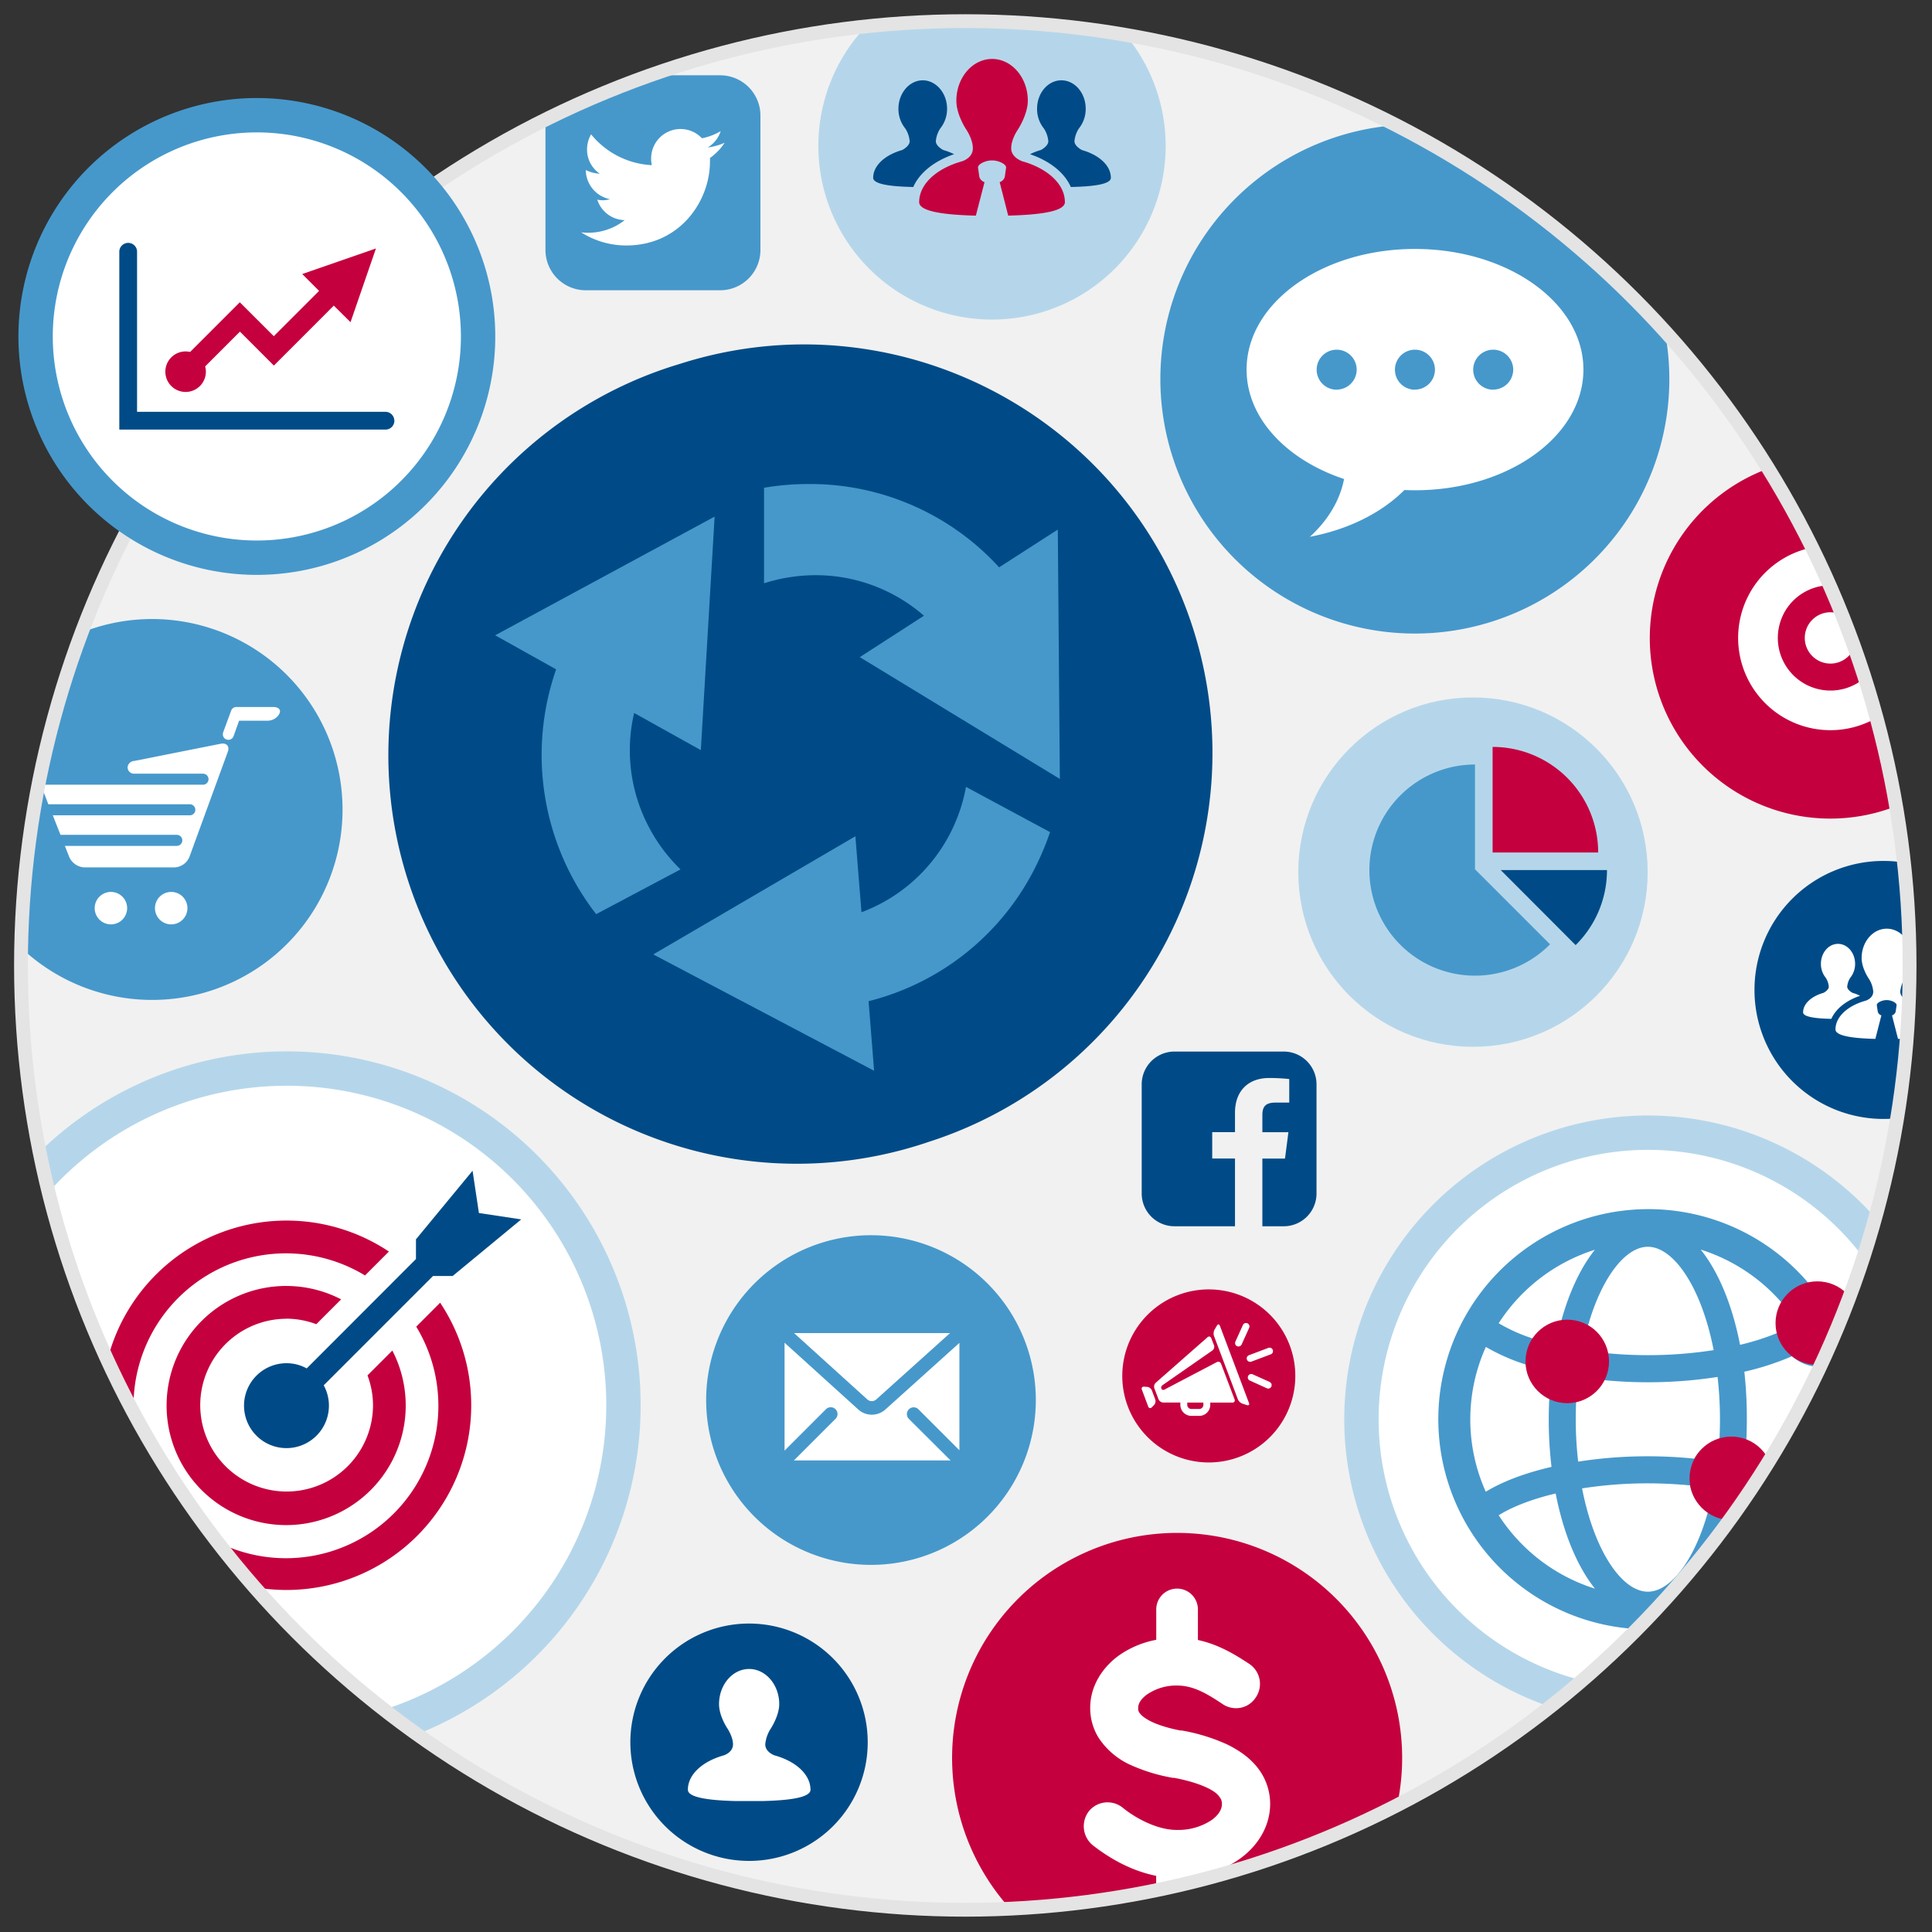
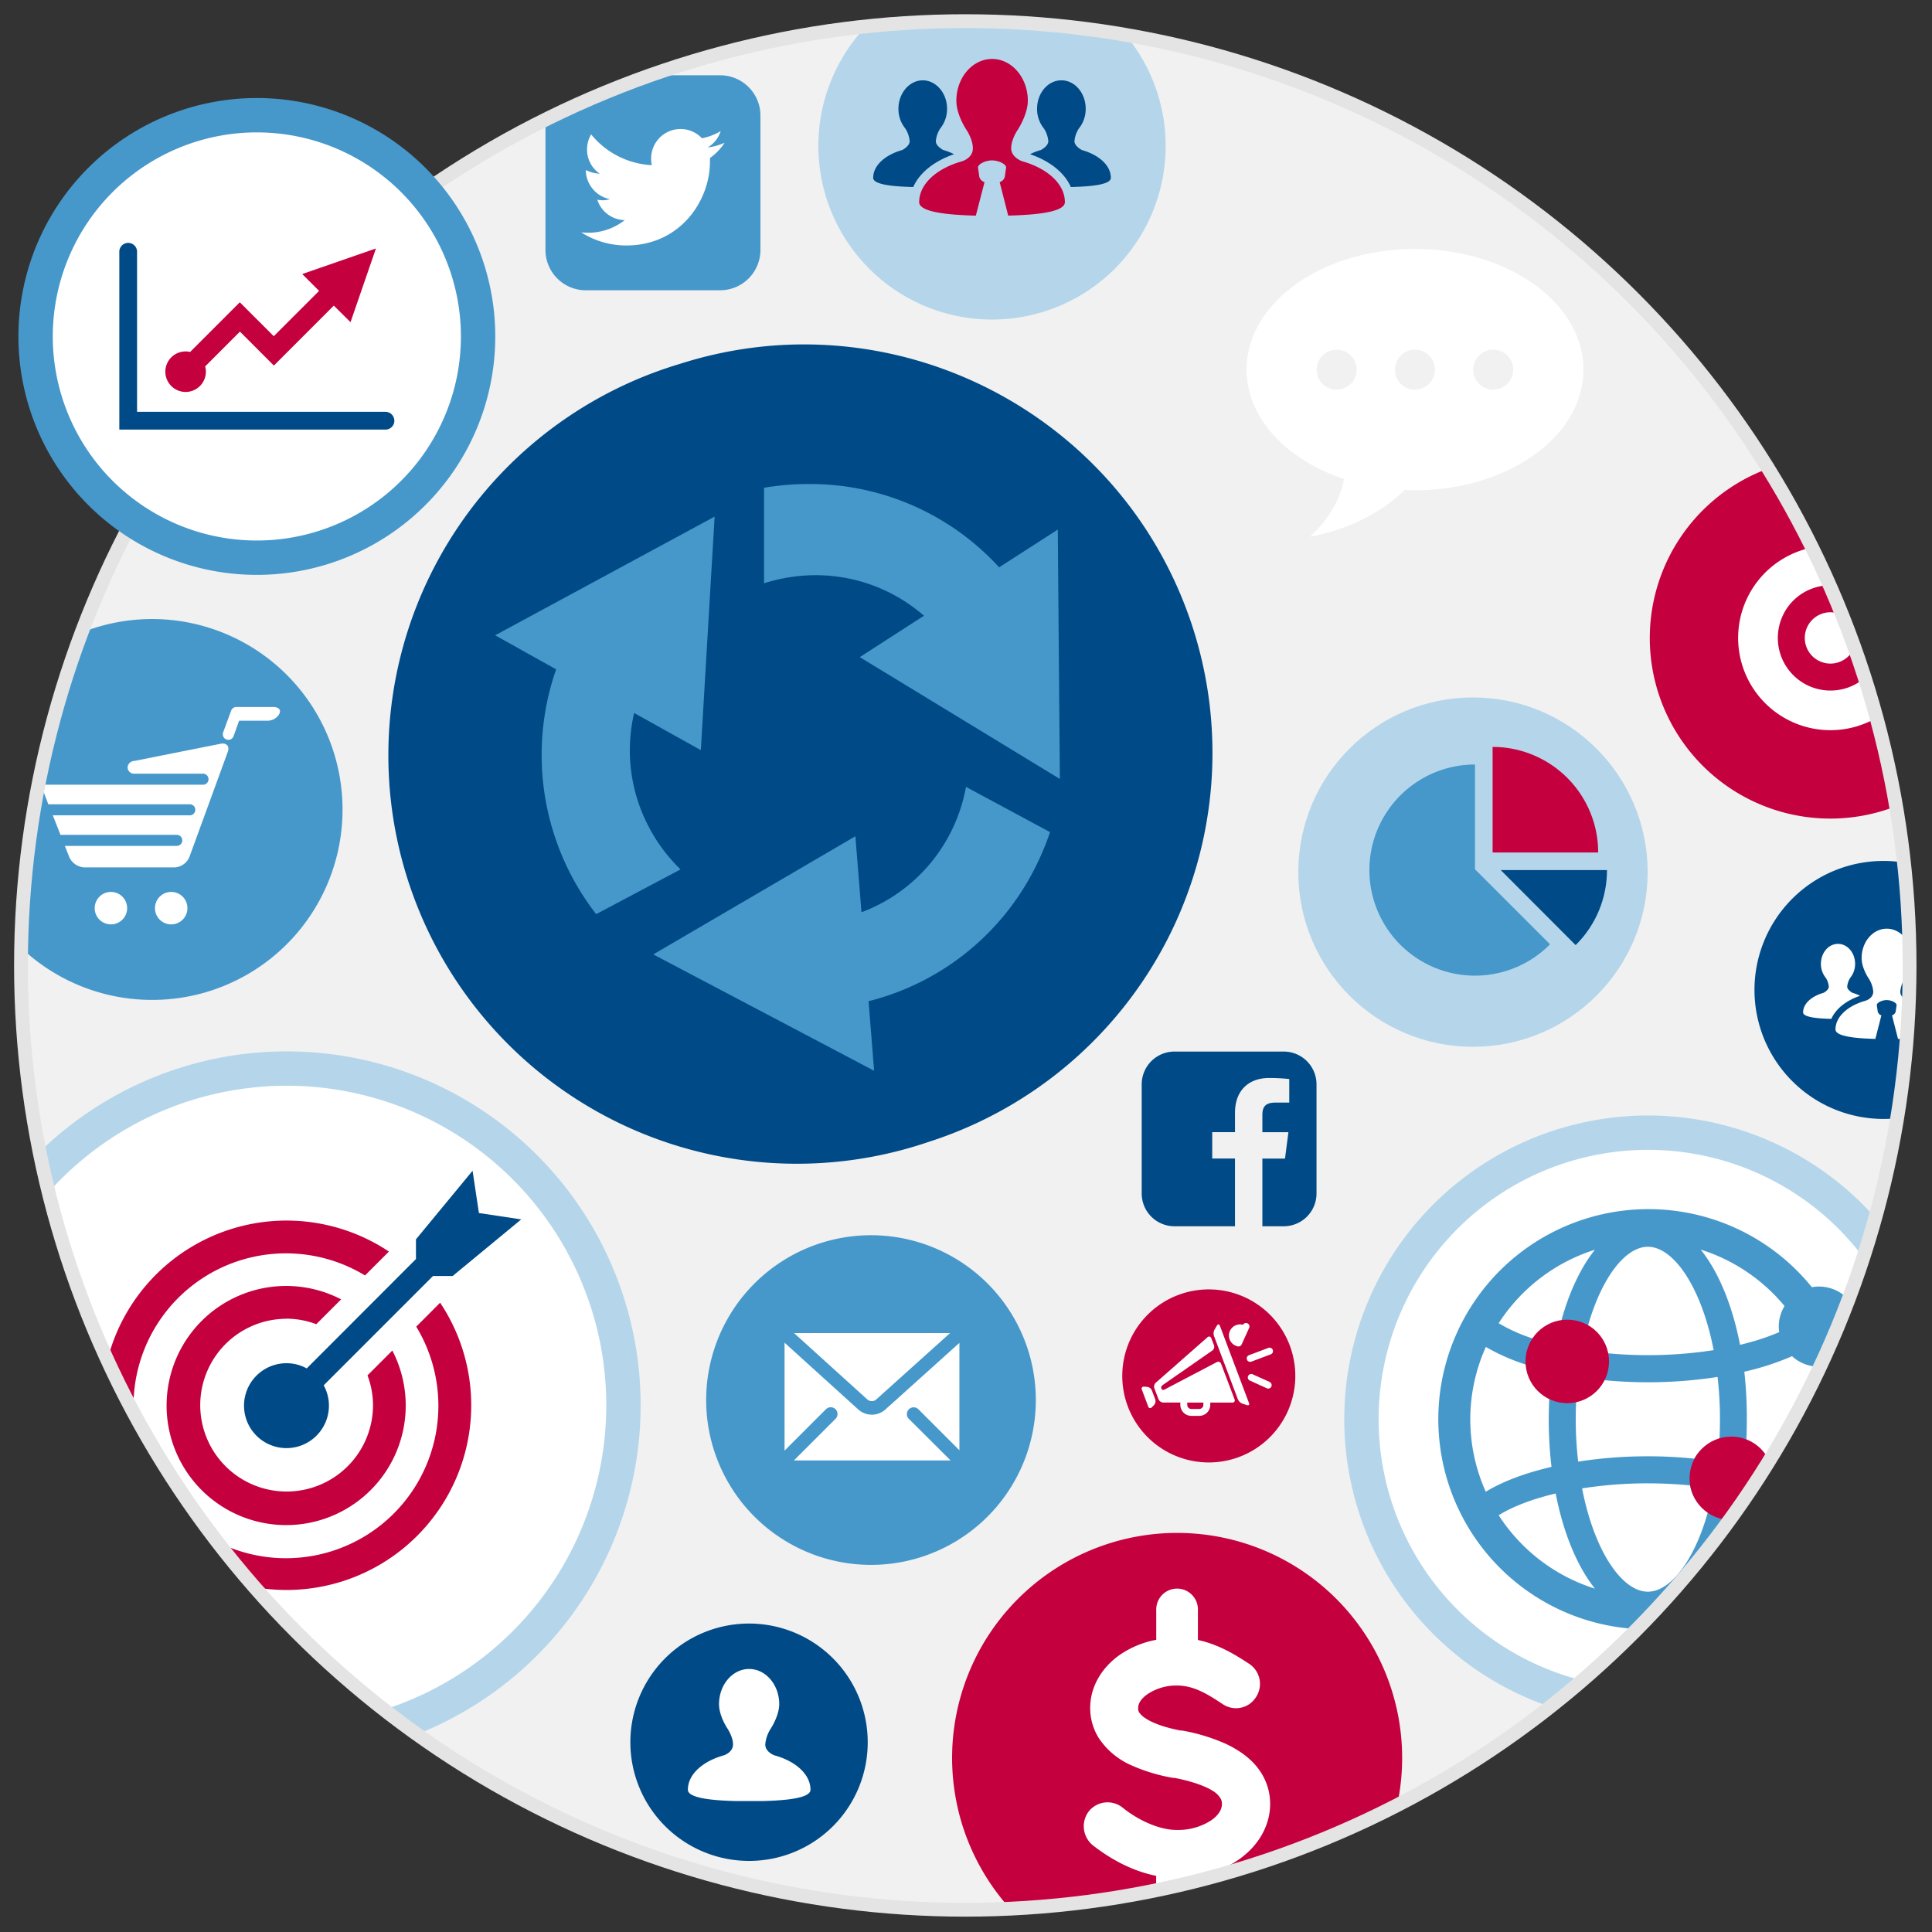
<svg xmlns="http://www.w3.org/2000/svg" id="Layer_1" data-name="Layer 1" viewBox="0 0 700 700">
  <rect x="0" y="0" width="700" height="700" fill="#333333" stroke="none" />
  <defs>
    <style>.cls-1,.cls-2{fill:#f1f1f1;}.cls-1,.cls-10{stroke:#e4e4e4;stroke-width:5px;}.cls-1,.cls-10,.cls-11,.cls-4{stroke-miterlimit:10;}.cls-3{clip-path:url(#clip-path);}.cls-11,.cls-4,.cls-8{fill:#fff;}.cls-4{stroke:#b5d6ea;}.cls-11,.cls-4{stroke-width:12.45px;}.cls-5{fill:#4698cb;}.cls-6{fill:#c5003e;}.cls-7{fill:#004b87;}.cls-9{fill:#b5d6ea;}.cls-10{fill:none;}.cls-11{stroke:#4698cb;}</style>
    <clipPath id="clip-path">
      <circle class="cls-1" cx="349.74" cy="349.8" r="342.14" />
    </clipPath>
  </defs>
  <title>digital-competitor-performance</title>
  <circle class="cls-2" cx="349.74" cy="349.8" r="342.14" />
  <g class="cls-3">
    <path class="cls-4" d="M649.47,603.88a103.83,103.83,0,1,1,37.31-142A103.83,103.83,0,0,1,649.47,603.88Z" />
    <path class="cls-5" d="M673.56,480.66A14.52,14.52,0,0,0,659,466.14a13.05,13.05,0,0,0-2.52.24,76.13,76.13,0,1,0,13.13,24.15A14.38,14.38,0,0,0,673.56,480.66Zm-27-7.45a14.43,14.43,0,0,0-2.08,7.45,15.18,15.18,0,0,0,.17,2,86.17,86.17,0,0,1-14.2,4.59c-2.8-14.45-7.82-26.47-14.25-34.5A64.71,64.71,0,0,1,646.58,473.21ZM597.05,576.7c-9.3,0-19.39-14.55-23.83-37.43a154.47,154.47,0,0,1,23.83-1.83c5.2,0,10.32.28,15.28.74a14.5,14.5,0,0,0,6.5,9.63C613.79,565.69,605.13,576.7,597.05,576.7Zm26.13-62.49c0,2.48-.07,4.92-.18,7.29a14.49,14.49,0,0,0-9.09,7,165.43,165.43,0,0,0-16.86-.86,162.23,162.23,0,0,0-25.25,1.94,134.39,134.39,0,0,1-.88-15.38c0-2.45.07-4.84.19-7.18a14.49,14.49,0,0,0,9.65-7c5.29.52,10.73.8,16.29.8a163.52,163.52,0,0,0,25.26-1.93A136.4,136.4,0,0,1,623.18,514.21ZM597.05,491c-5,0-9.86-.24-14.61-.69a14.47,14.47,0,0,0-7.06-10.06c5.06-17.67,13.66-28.52,21.67-28.52,9.3,0,19.4,14.55,23.84,37.45A156,156,0,0,1,597.05,491ZM577.87,452.8c-5.07,6.34-9.26,15.17-12.17,25.71a14.56,14.56,0,0,0-9.86,6.6A60,60,0,0,1,543,479.43,64.57,64.57,0,0,1,577.87,452.8ZM538.32,488a73.24,73.24,0,0,0,15.43,6.69,14.5,14.5,0,0,0,7.64,11c-.15,2.82-.25,5.65-.25,8.55a147.35,147.35,0,0,0,1,17.24c-9.4,2.17-17.58,5.22-23.82,9a64,64,0,0,1,0-52.39ZM543,549c5.22-3.23,12.35-5.92,20.65-7.88,2.8,14.41,7.81,26.44,14.23,34.48A64.56,64.56,0,0,1,543,549Zm73.23,26.6c5.07-6.32,9.26-15.14,12.18-25.67a14.52,14.52,0,0,0,10.37-6.47A60.09,60.09,0,0,1,651.12,549,64.65,64.65,0,0,1,616.22,575.62Zm39.56-35.21A72.12,72.12,0,0,0,641,533.92a14.56,14.56,0,0,0-8.3-11.52c.14-2.69.21-5.41.21-8.19A149.3,149.3,0,0,0,632,497a97.48,97.48,0,0,0,17.29-5.62,14.47,14.47,0,0,0,9.24,3.79,64.09,64.09,0,0,1-2.72,45.25Z" />
    <circle class="cls-6" cx="627.29" cy="535.63" r="15.13" />
-     <circle class="cls-6" cx="658.44" cy="479.39" r="15.13" />
    <circle class="cls-6" cx="567.85" cy="493.27" r="15.13" />
    <path class="cls-4" d="M165.4,614.52a122,122,0,1,1,43.84-166.89A122,122,0,0,1,165.4,614.52Z" />
    <path class="cls-6" d="M150.81,480.67a55.23,55.23,0,1,1-18.56-18.55l8.66-8.66A66.92,66.92,0,1,0,159.47,472Zm-47-2.89a31.11,31.11,0,0,1,10.79,2l9-9a43.32,43.32,0,1,0,18.55,18.55l-9,9a30.92,30.92,0,0,1,2,10.79,31.3,31.3,0,1,1-31.3-31.31Z" />
    <path class="cls-7" d="M111.13,495.8a15,15,0,0,0-7.17-1.88,15.38,15.38,0,1,0,13.33,8l39.59-39.6H164l24.85-20.51-15.33-2.31-2.3-15.32-20.51,24.85v7.14Z" />
    <path class="cls-5" d="M59,362.18a69,69,0,1,1,65-72.7A68.94,68.94,0,0,1,59,362.18Z" />
    <path class="cls-8" d="M62,323.16A5.88,5.88,0,1,0,67.91,329,5.88,5.88,0,0,0,62,323.16Zm-21.84,0A5.88,5.88,0,1,0,46.07,329,5.89,5.89,0,0,0,40.18,323.16Zm59-67H85.64a2,2,0,0,0-1.89,1.32l-2.9,7.88a2,2,0,0,0,1.21,2.57,2,2,0,0,0,2.57-1.21l2-5.6h10a5,5,0,0,0,4.29-2C102.44,256.84,100.31,256.17,99.2,256.17ZM80,269.47l-31.4,6.24A2.51,2.51,0,0,0,46.23,278a2.32,2.32,0,0,0,2.32,2.32h25a2,2,0,1,1,0,4H15.29a3.47,3.47,0,0,0,.22,1.88l2,5.2H68.77a2,2,0,1,1,0,4H19.13l2.79,7.08H64.05a2,2,0,1,1,0,4H23.5l1.6,4.06a6.36,6.36,0,0,0,5.49,3.74H63.23a6.15,6.15,0,0,0,5.39-3.77l13.9-38.08C83.28,270.44,82.13,269.07,80,269.47Z" />
    <path class="cls-9" d="M360,115.78a62.92,62.92,0,1,1,62.34-63.51A62.91,62.91,0,0,1,360,115.78Z" />
    <path class="cls-7" d="M345.69,55.87a22.07,22.07,0,0,0-3.91-1.51h0s-2.71-1.37-2.71-3.19a10,10,0,0,1,1.6-4.62h0a11.27,11.27,0,0,0,2.47-7.15c0-5.69-4-10.3-8.81-10.3s-8.81,4.61-8.81,10.3A11.21,11.21,0,0,0,328,46.55a10,10,0,0,1,1.59,4.62c0,1.82-2.7,3.19-2.7,3.19h0c-6.2,1.74-10.52,5.6-10.52,10.06,0,2.32,6.26,3.17,14.53,3.33C333.14,62.64,338.44,58.35,345.69,55.87Z" />
    <path class="cls-6" d="M370.37,58.43h0s-4-1.34-4-4.69S368.77,47,368.77,47s3.63-5.51,3.63-10.51c0-8.35-5.8-15.13-12.94-15.13s-12.95,6.78-12.95,15.13c0,5.21,3.63,10.51,3.63,10.51s2.39,3.51,2.34,6.78c0,3.57-4,4.69-4,4.69h0c-9.12,2.55-15.45,8.21-15.45,14.78,0,3.33,8.78,4.59,20.54,4.88L356.71,66h0a2.91,2.91,0,0,1-1.87-1.86l-.48-3.35c-.19-1.27,2.67-2.68,5.08-2.67h0c2.41,0,5.27,1.4,5.08,2.67l-.48,3.35A2.86,2.86,0,0,1,362.2,66h0l3.09,12.12c11.76-.29,20.54-1.55,20.54-4.88C385.83,66.64,379.49,61,370.37,58.43Z" />
    <path class="cls-7" d="M392,54.36S389.3,53,389.3,51.17a10,10,0,0,1,1.6-4.62h0a11.21,11.21,0,0,0,2.47-7.15c0-5.69-3.94-10.3-8.81-10.3s-8.81,4.61-8.81,10.3a11.21,11.21,0,0,0,2.47,7.15,10,10,0,0,1,1.6,4.62c0,1.82-2.71,3.19-2.71,3.19h0a21.77,21.77,0,0,0-3.91,1.51c7.25,2.47,12.55,6.77,14.77,11.88,8.27-.16,14.52-1,14.52-3.33,0-4.46-4.31-8.32-10.52-10.06Z" />
    <path class="cls-7" d="M271.82,674.24a43,43,0,1,1,42.57-43.36A42.95,42.95,0,0,1,271.82,674.24Z" />
    <path class="cls-8" d="M280.62,636h0s-3.36-1.13-3.35-4a12.56,12.56,0,0,1,2-5.71s3.06-4.64,3.06-8.85c0-7-4.88-12.74-10.9-12.74s-10.91,5.71-10.91,12.74c0,4.39,3.06,8.85,3.06,8.85s2,3,2,5.71c0,3-3.35,4-3.35,4h0c-7.68,2.15-13,6.91-13,12.45,0,2.8,7.4,3.86,17.3,4.1h9.83c9.9-.24,17.3-1.3,17.3-4.1C293.64,642.88,288.3,638.12,280.62,636Z" />
    <path class="cls-7" d="M336.41,413.75a148,148,0,1,1-90.13-281.89c77.78-24.9,161.11,18.06,186,95.89A148,148,0,0,1,336.41,413.75Z" />
    <path class="cls-5" d="M334.77,223.09l-23.25,15L384,282.22l-.74-90.34L362,205.56a92.75,92.75,0,0,0-69.08-30.19,95.89,95.89,0,0,0-16.09,1.36v34.6a61.86,61.86,0,0,1,18.58-2.93A59.64,59.64,0,0,1,334.77,223.09Z" />
    <path class="cls-5" d="M229.76,258.32l24.16,13.46,5-84.6-79.51,43,22.09,12.34A94.13,94.13,0,0,0,216,331.21L246.56,315a60.12,60.12,0,0,1-11.28-15A59.5,59.5,0,0,1,229.76,258.32Z" />
    <path class="cls-5" d="M312.13,330.53,309.92,303l-73.22,42.8,80,42.15-2-25.2a92.86,92.86,0,0,0,59.36-46.47,99,99,0,0,0,6.39-14.79L350,285.11a60.6,60.6,0,0,1-6.2,17.73A59.67,59.67,0,0,1,312.13,330.53Z" />
    <path class="cls-7" d="M682.86,405.41a46.74,46.74,0,1,1,46.3-47.18A46.73,46.73,0,0,1,682.86,405.41Z" />
    <path class="cls-8" d="M673.94,360.79a15.42,15.42,0,0,0-2.75-1.07h0s-1.91-1-1.91-2.24a7,7,0,0,1,1.13-3.25h0a7.93,7.93,0,0,0,1.73-5c0-4-2.77-7.25-6.2-7.25s-6.19,3.24-6.19,7.25a7.93,7.93,0,0,0,1.73,5,7,7,0,0,1,1.13,3.25c0,1.28-1.91,2.24-1.91,2.24h0c-4.36,1.23-7.4,3.94-7.4,7.08,0,1.63,4.4,2.23,10.23,2.35C665.11,365.55,668.84,362.53,673.94,360.79Z" />
    <path class="cls-8" d="M691.31,362.58h0s-2.81-.94-2.8-3.3a10.47,10.47,0,0,1,1.65-4.77s2.56-3.87,2.56-7.39c0-5.88-4.08-10.64-9.11-10.64s-9.11,4.76-9.11,10.64c0,3.67,2.55,7.39,2.55,7.39a10,10,0,0,1,1.66,4.77c0,2.52-2.8,3.3-2.8,3.3h0c-6.42,1.8-10.88,5.78-10.88,10.41,0,2.33,6.18,3.22,14.45,3.42l2.18-8.52h0a2,2,0,0,1-1.31-1.31l-.34-2.36c-.13-.89,1.88-1.88,3.58-1.87h0c1.7,0,3.71,1,3.58,1.87l-.34,2.36a2,2,0,0,1-1.32,1.31h0l2.18,8.52c8.27-.2,14.45-1.09,14.45-3.42C702.19,368.36,697.73,364.38,691.31,362.58Z" />
    <path class="cls-8" d="M706.53,359.72s-1.9-1-1.9-2.24a7,7,0,0,1,1.13-3.25h0a7.93,7.93,0,0,0,1.73-5c0-4-2.77-7.25-6.2-7.25s-6.19,3.24-6.19,7.25a7.93,7.93,0,0,0,1.73,5,7,7,0,0,1,1.13,3.25c0,1.28-1.91,2.24-1.91,2.24h0a15.32,15.32,0,0,0-2.74,1.07c5.1,1.74,8.83,4.76,10.39,8.36,5.82-.12,10.21-.72,10.21-2.35,0-3.14-3-5.85-7.4-7.08Z" />
    <path class="cls-6" d="M459.43,521.38a31.35,31.35,0,1,1,1.39-44.32A31.37,31.37,0,0,1,459.43,521.38Z" />
-     <path class="cls-8" d="M417.33,503.74a2.12,2.12,0,0,0-1.68-1.25l-1.13-.07a.74.74,0,0,0-.8,1.08l2.29,6.09a.74.74,0,0,0,1.32.29l.8-.8a2.11,2.11,0,0,0,.44-2.05Zm30.89-16a1.35,1.35,0,0,0,.52.11,1.24,1.24,0,0,0,1.13-.73l2.77-6.12a1.25,1.25,0,0,0-2.28-1l-2.76,6.12A1.24,1.24,0,0,0,448.22,487.76ZM442,480.37c-.24-.64-.73-.68-1.08-.09l-.88,1.49a3,3,0,0,0-.2,2.24l8.67,23a2.93,2.93,0,0,0,1.62,1.55l1.65.54c.65.21,1-.14.74-.78Zm19.15,8.73a1.25,1.25,0,0,0-1.61-.73l-7,2.64a1.24,1.24,0,0,0,.44,2.41,1.17,1.17,0,0,0,.44-.08l7-2.64A1.24,1.24,0,0,0,461.15,489.1Zm-18.74,5a1.07,1.07,0,0,0-1.54-.58l-18.94,9.94a.75.75,0,0,1-1.16-.42c-.16-.41,0-.83.51-1.22l18-12.52a1.7,1.7,0,0,0,.58-1.88l-1-2.56a.8.8,0,0,0-1.37-.34L418.74,501a1.94,1.94,0,0,0-.5,2l1.52,4a2,2,0,0,0,1.69,1.17h6.21V509a4,4,0,0,0,4,4h2.84a4,4,0,0,0,4-4v-.82h8a.81.81,0,0,0,.81-1.17ZM436,509a1.5,1.5,0,0,1-1.49,1.5h-2.84a1.5,1.5,0,0,1-1.5-1.5v-.82H436Zm24.08-8.27L454,498a1.25,1.25,0,1,0-1,2.27L459,503a1.35,1.35,0,0,0,.52.11,1.25,1.25,0,0,0,.51-2.38Z" />
+     <path class="cls-8" d="M417.33,503.74a2.12,2.12,0,0,0-1.68-1.25l-1.13-.07a.74.74,0,0,0-.8,1.08l2.29,6.09a.74.74,0,0,0,1.32.29l.8-.8a2.11,2.11,0,0,0,.44-2.05Zm30.89-16a1.35,1.35,0,0,0,.52.11,1.24,1.24,0,0,0,1.13-.73l2.77-6.12a1.25,1.25,0,0,0-2.28-1A1.24,1.24,0,0,0,448.22,487.76ZM442,480.37c-.24-.64-.73-.68-1.08-.09l-.88,1.49a3,3,0,0,0-.2,2.24l8.67,23a2.93,2.93,0,0,0,1.62,1.55l1.65.54c.65.21,1-.14.74-.78Zm19.15,8.73a1.25,1.25,0,0,0-1.61-.73l-7,2.64a1.24,1.24,0,0,0,.44,2.41,1.17,1.17,0,0,0,.44-.08l7-2.64A1.24,1.24,0,0,0,461.15,489.1Zm-18.74,5a1.07,1.07,0,0,0-1.54-.58l-18.94,9.94a.75.75,0,0,1-1.16-.42c-.16-.41,0-.83.51-1.22l18-12.52a1.7,1.7,0,0,0,.58-1.88l-1-2.56a.8.8,0,0,0-1.37-.34L418.74,501a1.94,1.94,0,0,0-.5,2l1.52,4a2,2,0,0,0,1.69,1.17h6.21V509a4,4,0,0,0,4,4h2.84a4,4,0,0,0,4-4v-.82h8a.81.81,0,0,0,.81-1.17ZM436,509a1.5,1.5,0,0,1-1.49,1.5h-2.84a1.5,1.5,0,0,1-1.5-1.5v-.82H436Zm24.08-8.27L454,498a1.25,1.25,0,1,0-1,2.27L459,503a1.35,1.35,0,0,0,.52.11,1.25,1.25,0,0,0,.51-2.38Z" />
    <path class="cls-5" d="M256.7,497.27a59.72,59.72,0,1,1,48.87,68.87A59.71,59.71,0,0,1,256.7,497.27Z" />
-     <path class="cls-5" d="M593.07,182.45A92.22,92.22,0,1,1,557.79,56.91,92.31,92.31,0,0,1,593.07,182.45Z" />
    <path class="cls-8" d="M512.66,90.2c-33.72,0-61,19.57-61,43.71,0,17.56,14.46,32.7,35.32,39.65-1.51,7.82-5.9,15-12.37,20.92,14-2.63,26.06-8.73,34.23-16.94,1.29.06,2.56.09,3.86.09,33.71,0,61-19.57,61-43.72S546.37,90.2,512.66,90.2Zm-28.36,51a7.25,7.25,0,1,1,7.25-7.25A7.25,7.25,0,0,1,484.3,141.16Zm28.36,0a7.25,7.25,0,1,1,7.25-7.25A7.25,7.25,0,0,1,512.66,141.16Zm28.37,0a7.25,7.25,0,1,1,7.24-7.25A7.25,7.25,0,0,1,541,141.16Z" />
    <path class="cls-6" d="M462.57,563.81a81.53,81.53,0,1,1-109.17,37A81.56,81.56,0,0,1,462.57,563.81Z" />
    <path class="cls-8" d="M449.28,673.43A36.59,36.59,0,0,1,434,679.75v10.9a7.55,7.55,0,1,1-15.1,0v-11c-9.58-1.91-17.54-6.84-23-11.11a8.91,8.91,0,0,1-1.4-12.27,8.71,8.71,0,0,1,6.8-3.25,8.81,8.81,0,0,1,5.56,2c4.54,3.71,12.37,8,19.48,8h.24a21.79,21.79,0,0,0,12.47-3.62c2.44-1.79,3.68-3.75,3.68-5.82a3.63,3.63,0,0,0-.61-2.13,8,8,0,0,0-2.52-2.47c-2.91-1.91-8.07-3.68-14.15-4.83l-.5,0a63.41,63.41,0,0,1-15.27-4.65A27.21,27.21,0,0,1,398,629.56a20.44,20.44,0,0,1-3-10.81c0-7.16,3.72-14,10.21-18.81a34.53,34.53,0,0,1,13.72-5.81v-11a7.55,7.55,0,0,1,15.1,0V594.2c7.82,1.68,14,5.65,18.36,8.5l.29.19A8.7,8.7,0,0,1,455,615a8.46,8.46,0,0,1-7.19,3.91,8.59,8.59,0,0,1-4.8-1.47c-5.74-3.81-10.59-6.74-16.59-6.74A18.73,18.73,0,0,0,415.51,614c-2.07,1.54-3.12,3.15-3.12,4.8a2.73,2.73,0,0,0,.35,1.64,7.77,7.77,0,0,0,2.25,2.09c2.59,1.8,7.23,3.42,12.75,4.47l.52,0a67.71,67.71,0,0,1,16.27,5c5.81,2.83,9.9,6.26,12.51,10.47a21.14,21.14,0,0,1,3.16,11.12C460.2,661.19,456.22,668.43,449.28,673.43Z" />
    <path class="cls-6" d="M707.93,278.87a65.41,65.41,0,1,1,2.91-92.47A65.44,65.44,0,0,1,707.93,278.87Z" />
    <path class="cls-8" d="M693.13,246a33.43,33.43,0,1,1-15.07-44.81A33.42,33.42,0,0,1,693.13,246Zm-47-23.35a19.07,19.07,0,1,0,25.56-8.6A19.07,19.07,0,0,0,646.11,222.66Zm25.41,12.61a9.3,9.3,0,1,1-4.2-12.46A9.31,9.31,0,0,1,671.52,235.27Z" />
    <path class="cls-7" d="M477,392.86v39.57a11.88,11.88,0,0,1-11.87,11.87h-7.75V419.77h8.2l1.24-9.56h-9.44v-6.1c0-2.76.74-4.62,4.74-4.62l5,0v-8.53a65.69,65.69,0,0,0-7.33-.38c-7.3,0-12.33,4.46-12.33,12.62v7h-8.25v9.56h8.25V444.3H425.53a11.88,11.88,0,0,1-11.87-11.87V392.86A11.88,11.88,0,0,1,425.53,381h39.58A11.88,11.88,0,0,1,477,392.86Z" />
    <path class="cls-5" d="M275.52,90.56a14.61,14.61,0,0,1-14.6,14.61H212.24a14.61,14.61,0,0,1-14.61-14.61V41.89a14.61,14.61,0,0,1,14.61-14.61h48.68a14.61,14.61,0,0,1,14.6,14.61Z" />
    <circle class="cls-9" cx="533.69" cy="315.99" r="63.29" />
    <path class="cls-5" d="M561.61,342.14A38.25,38.25,0,1,1,534.42,277v37.95Z" />
    <path class="cls-6" d="M540.8,308.87V270.62a38.26,38.26,0,0,1,38.25,38.25Z" />
    <path class="cls-7" d="M582.24,315.24a38.11,38.11,0,0,1-11.36,27.19l-27.14-27.19Z" />
    <path class="cls-8" d="M315.88,507.65a2.33,2.33,0,0,0,1.56-.57L344.22,483H287.7l26.6,24.09A2.37,2.37,0,0,0,315.88,507.65Z" />
    <path class="cls-8" d="M332.77,510.62l14.84,14.84v-38.8a.41.41,0,0,0,0-.11l-26.87,24.18a7.35,7.35,0,0,1-9.72,0l-26.76-24.24c0,.06,0,.12,0,.18v38.85a.15.15,0,0,0,0,.07l15-15a2.45,2.45,0,0,1,3.47,3.47l-15.09,15.09h56.34a3.25,3.25,0,0,0,.44,0L329.3,514.09a2.45,2.45,0,1,1,3.47-3.47Z" />
    <path class="cls-8" d="M256.41,53.44a10.7,10.7,0,0,0,4.71-5.93,21.24,21.24,0,0,1-6.79,2.59,10.65,10.65,0,0,0-18.41,7.3,9.87,9.87,0,0,0,.25,2.44,30.3,30.3,0,0,1-22-11.16,10.84,10.84,0,0,0-1.47,5.38,10.5,10.5,0,0,0,4.61,8.87,12.71,12.71,0,0,1-5.06-1.32v.11A10.85,10.85,0,0,0,221,72.16a9,9,0,0,1-2.59.4,11.85,11.85,0,0,1-2-.2,10.68,10.68,0,0,0,9.93,7.4,21.37,21.37,0,0,1-13.23,4.57,21,21,0,0,1-2.54-.15,30.36,30.36,0,0,0,16.33,4.76c19.57,0,30.33-16.22,30.33-30.32a12.55,12.55,0,0,0,0-1.37,20.46,20.46,0,0,0,5.32-5.53A22,22,0,0,1,256.41,53.44Z" />
  </g>
  <circle class="cls-10" cx="349.74" cy="349.8" r="342.14" />
  <path class="cls-11" d="M107.84,200.69a80.16,80.16,0,1,1,64-93.59A80.14,80.14,0,0,1,107.84,200.69Z" />
  <path class="cls-6" d="M120.94,110.73l6.06,6,9.21-26.71L109.5,99.29l6.11,6.11L99.19,121.81l-12.3-12.29-18,18a7.43,7.43,0,0,0-1.64-.19,7.34,7.34,0,1,0,7.34,7.34,7.1,7.1,0,0,0-.26-1.91l12.6-12.61,12.3,12.3,21.75-21.76" />
  <path class="cls-7" d="M142.87,152.43a3.22,3.22,0,0,0-3.21-3.22h-90V91.4a3.22,3.22,0,1,0-6.43,0v64.25h96.45a3.22,3.22,0,0,0,3.21-3.22" />
</svg>